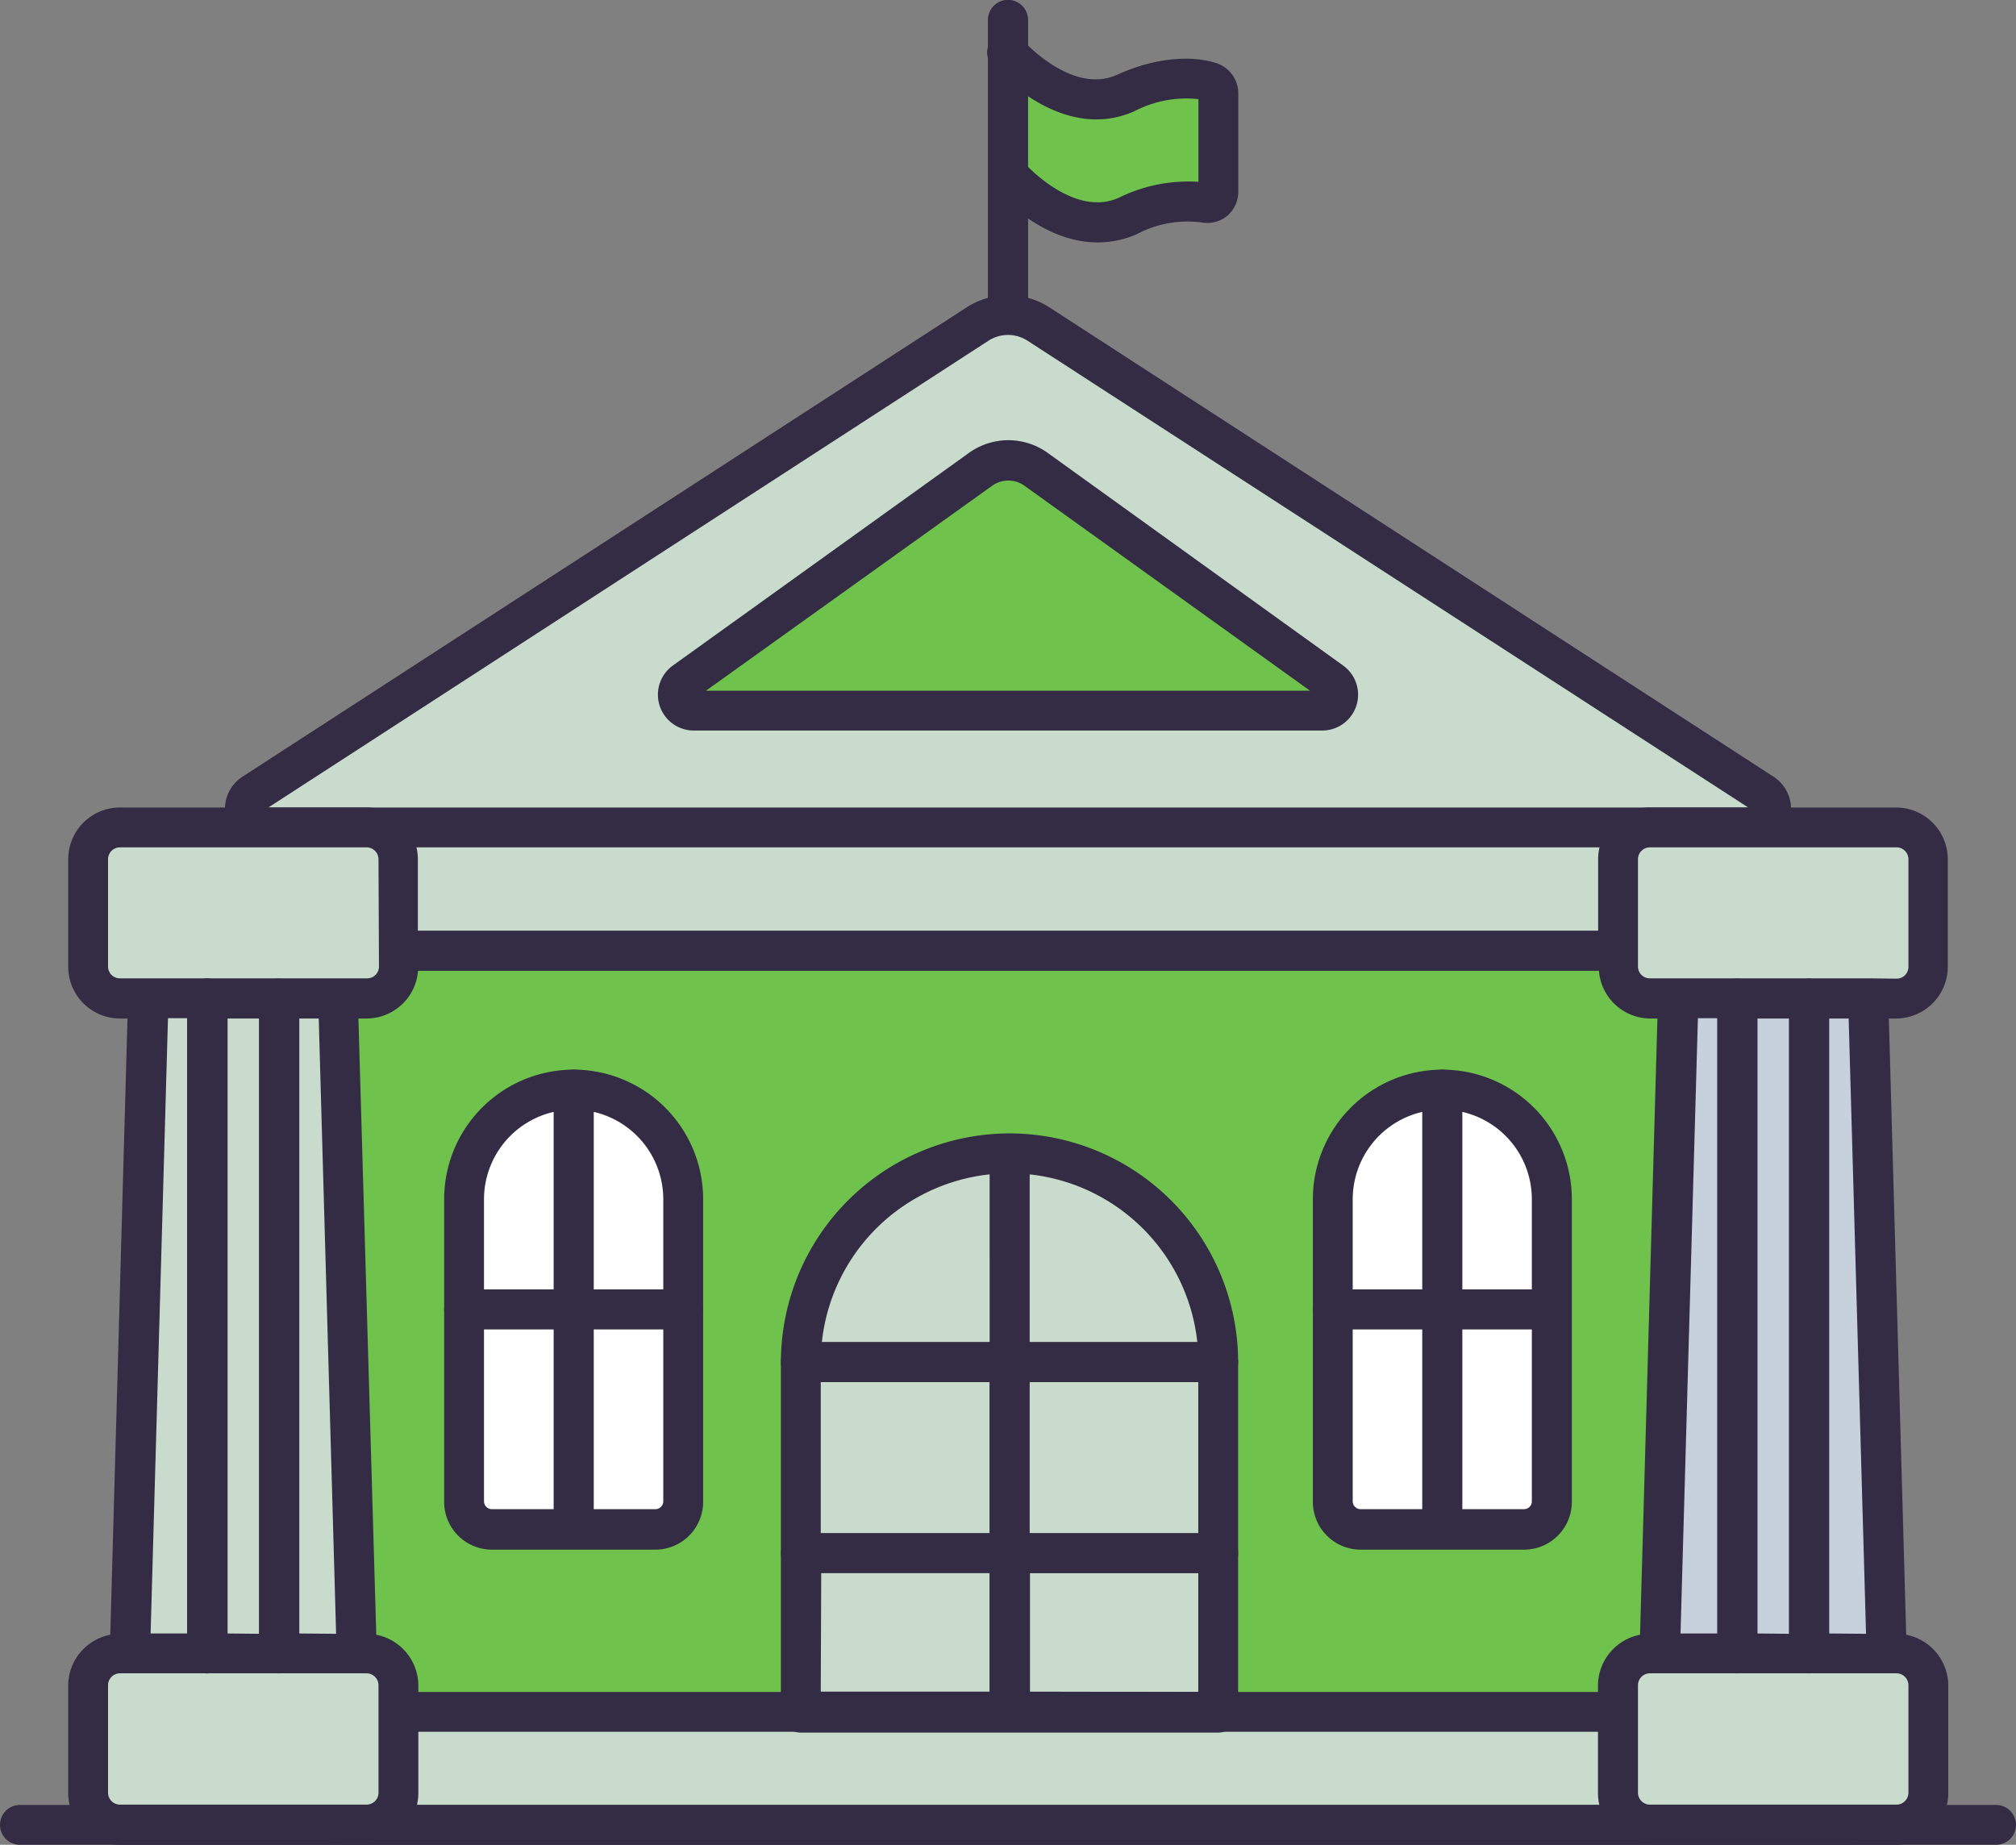
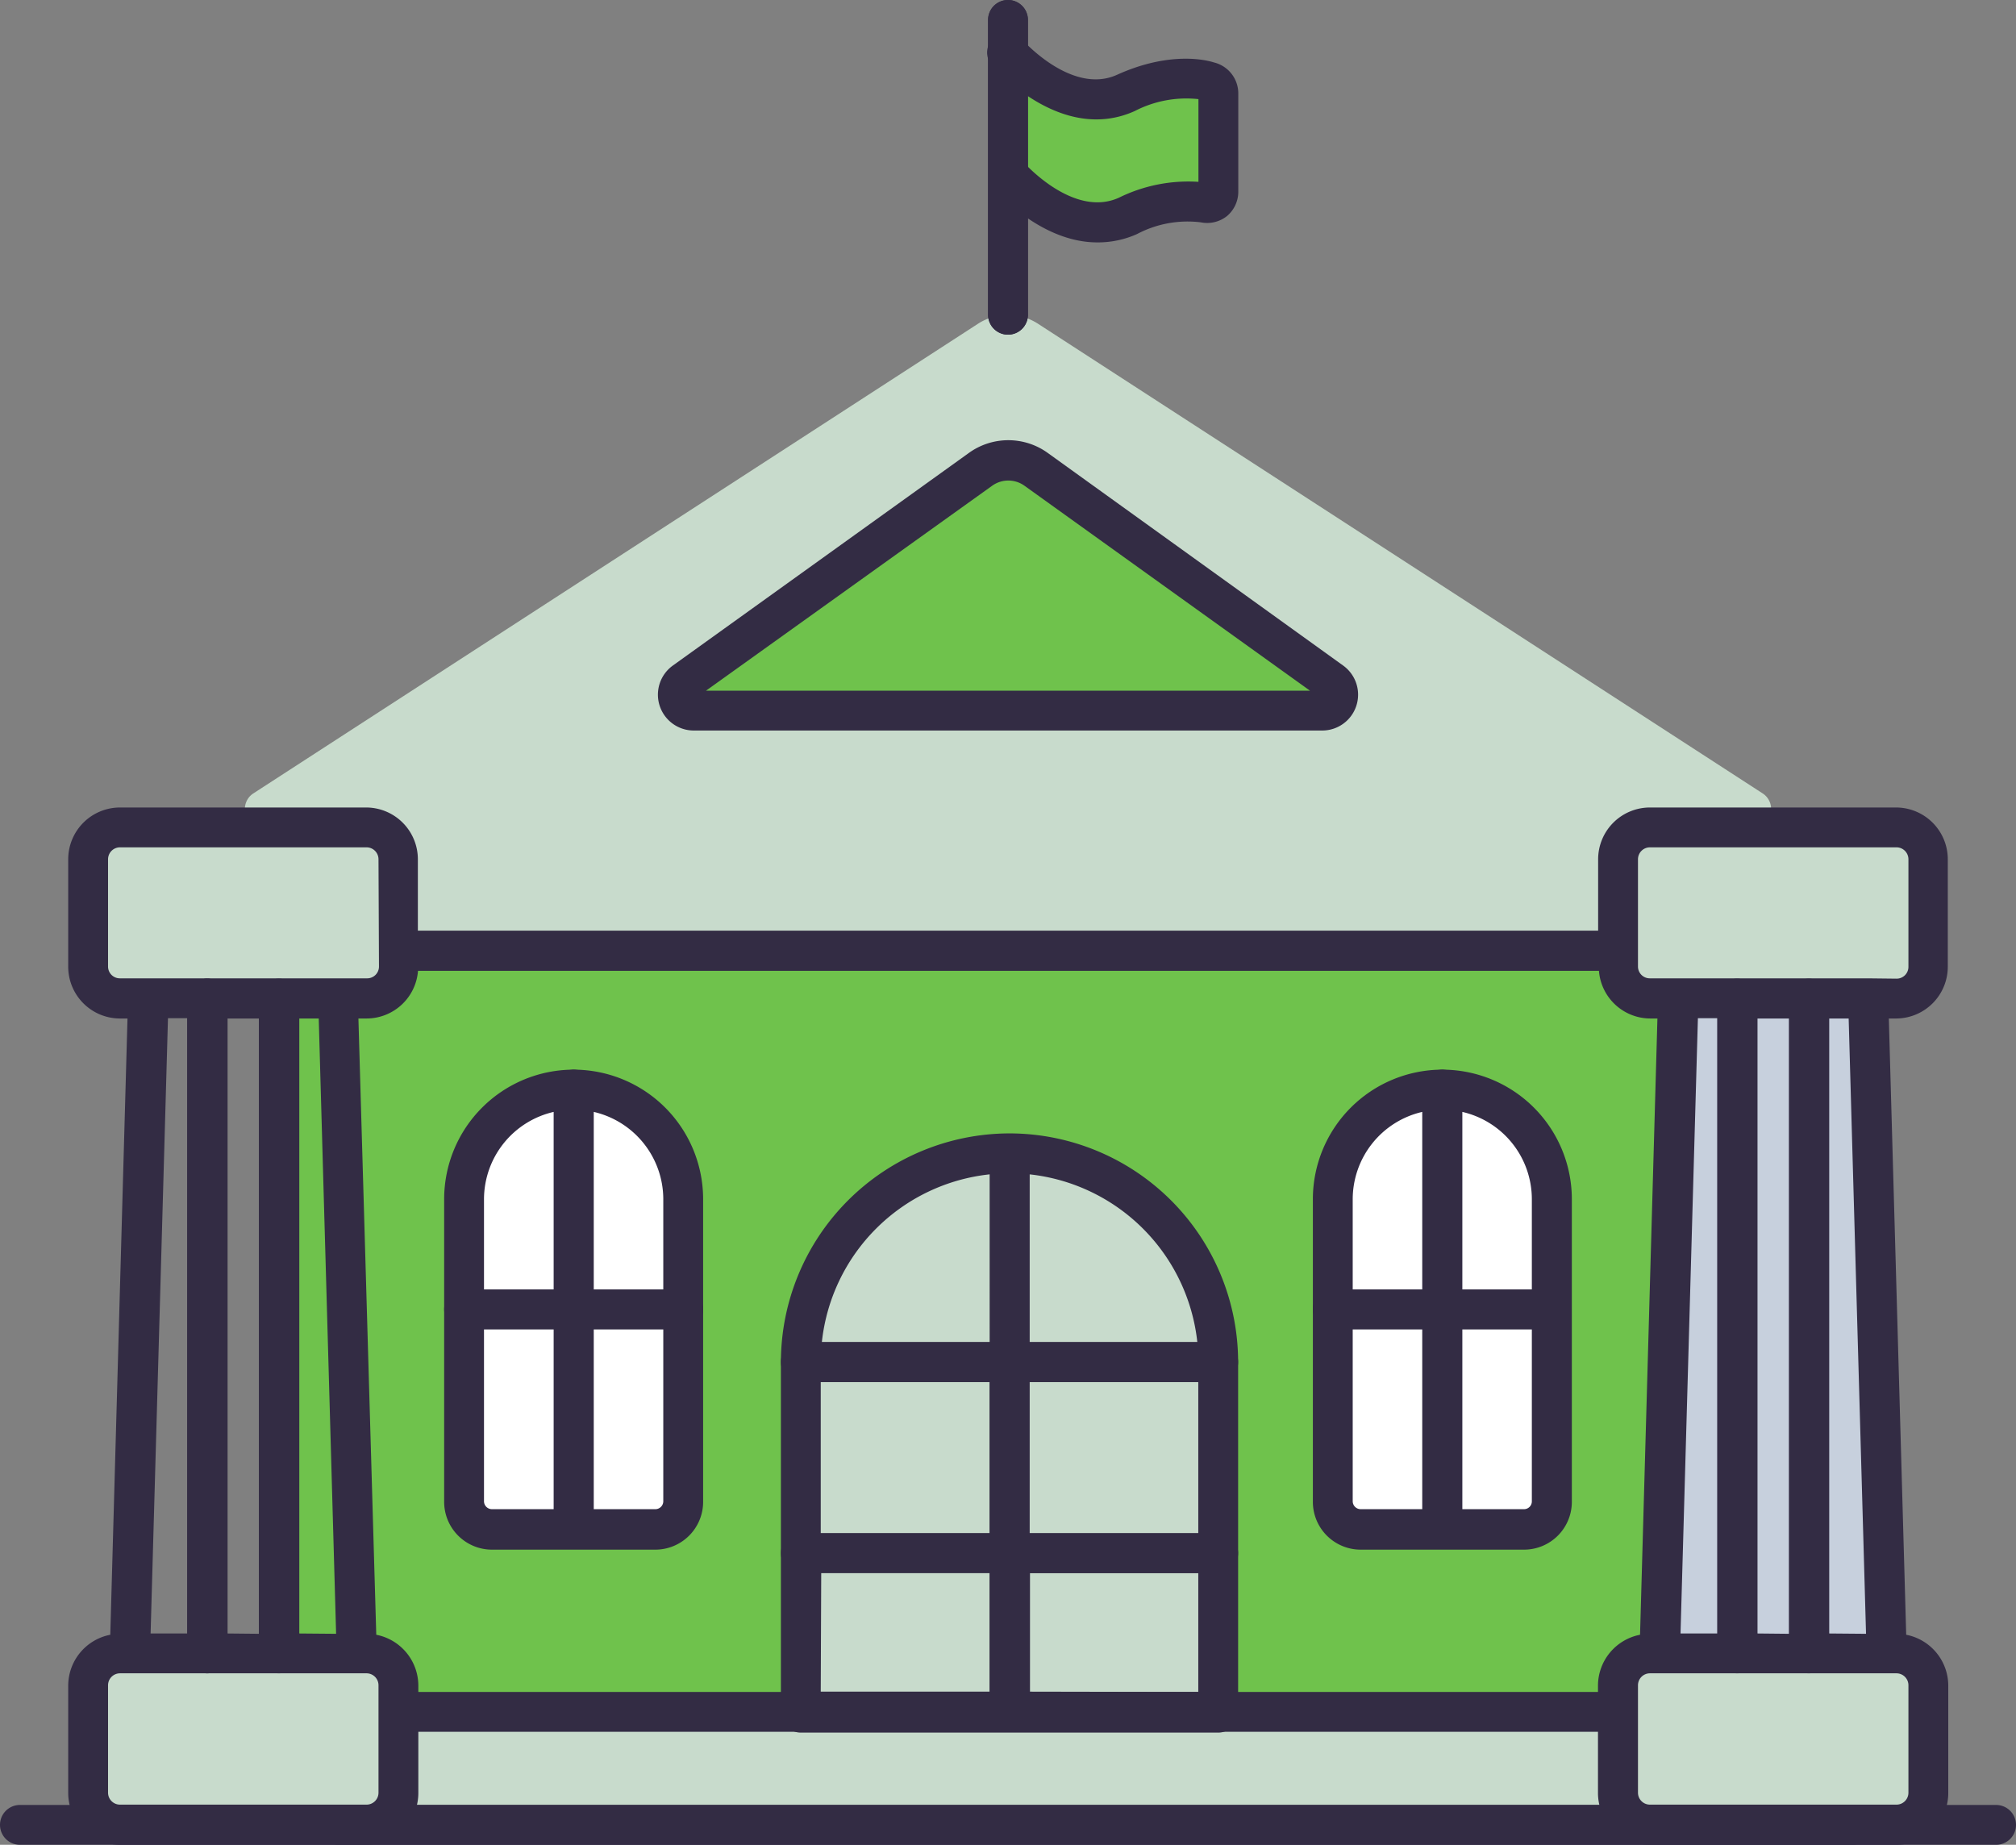
<svg xmlns="http://www.w3.org/2000/svg" viewBox="0 0 126.5 115.76">
  <rect x="0" y="0" width="126.5" height="115.76" fill="#808080" stroke="none" />
  <defs>
    <style>.cls-1{fill:#6fc24c;}.cls-2{fill:#c8dbcc;}.cls-3{fill:#332c44;}.cls-4{fill:#fff;}.cls-5{fill:#c7d0dd;}</style>
  </defs>
  <g id="Layer_2" data-name="Layer 2">
    <g id="LinealColor">
      <rect class="cls-1" x="17.5" y="50.18" width="91.49" height="60.79" />
      <rect class="cls-2" x="17.5" y="50.18" width="91.49" height="9.49" />
      <rect class="cls-2" x="17.1" y="107.42" width="95" height="7.09" />
      <path class="cls-3" d="M101.53,60.91H25a1.25,1.25,0,0,1,0-2.5h76.56a1.25,1.25,0,0,1,0,2.5Z" />
      <path class="cls-2" d="M15.89,49.79,61.36,20.32a3.47,3.47,0,0,1,3.78,0l45.47,29.47a1.16,1.16,0,0,1-.63,2.13H16.52A1.16,1.16,0,0,1,15.89,49.79Z" />
      <path class="cls-2" d="M76.44,107.42H50.25v-22a13.1,13.1,0,0,1,13.1-13.1h0a13.1,13.1,0,0,1,13.09,13.1Z" />
      <path class="cls-1" d="M75.94,5.12c-.8-.25-2.52-.49-5.2.71-3.83,1.72-7.49-2.58-7.49-2.58V11s3.66,4.3,7.49,2.59a7.87,7.87,0,0,1,4.82-.82.74.74,0,0,0,.89-.74V5.83A.73.73,0,0,0,75.94,5.12Z" />
      <path class="cls-3" d="M63.25,21A1.25,1.25,0,0,1,62,19.76V1.25a1.25,1.25,0,0,1,2.5,0V19.76A1.25,1.25,0,0,1,63.25,21Z" />
      <path class="cls-4" d="M41.12,96H30.87a1.74,1.74,0,0,1-1.74-1.74v-19A6.87,6.87,0,0,1,36,68.37h0a6.88,6.88,0,0,1,6.87,6.87v19A1.75,1.75,0,0,1,41.12,96Z" />
      <path class="cls-3" d="M36,97.2A1.24,1.24,0,0,1,34.75,96V68.37a1.25,1.25,0,0,1,2.5,0V96A1.25,1.25,0,0,1,36,97.2Z" />
      <path class="cls-3" d="M42.87,83.41H29.12a1.25,1.25,0,0,1,0-2.5H42.87a1.25,1.25,0,1,1,0,2.5Z" />
      <path class="cls-4" d="M85.38,68.37H95.63a1.74,1.74,0,0,1,1.74,1.74v19A6.87,6.87,0,0,1,90.5,96h0a6.87,6.87,0,0,1-6.87-6.87v-19a1.74,1.74,0,0,1,1.74-1.74Z" transform="translate(181.01 164.33) rotate(180)" />
      <path class="cls-3" d="M90.5,97.2A1.25,1.25,0,0,1,89.25,96V68.37a1.25,1.25,0,0,1,2.5,0V96A1.24,1.24,0,0,1,90.5,97.2Z" />
      <path class="cls-3" d="M97.37,83.41H83.63a1.25,1.25,0,0,1,0-2.5H97.37a1.25,1.25,0,0,1,0,2.5Z" />
      <path class="cls-3" d="M63.35,108.67a1.25,1.25,0,0,1-1.25-1.25v-35a1.25,1.25,0,1,1,2.5,0v35.05A1.25,1.25,0,0,1,63.35,108.67Z" />
      <path class="cls-3" d="M76.44,86.72H50.25a1.25,1.25,0,0,1,0-2.5H76.44a1.25,1.25,0,0,1,0,2.5Z" />
      <path class="cls-3" d="M76.44,98.71H50.25a1.25,1.25,0,1,1,0-2.5H76.44a1.25,1.25,0,0,1,0,2.5Z" />
      <path class="cls-3" d="M17.5,105a1.25,1.25,0,0,1-1.25-1.25V62.66a1.25,1.25,0,0,1,2.5,0v41.11A1.25,1.25,0,0,1,17.5,105Z" />
      <path class="cls-3" d="M17.5,105a1.25,1.25,0,0,1-1.25-1.25V62.66a1.25,1.25,0,0,1,2.5,0v41.11A1.25,1.25,0,0,1,17.5,105Z" />
      <path class="cls-3" d="M113.5,105a1.25,1.25,0,0,1-1.25-1.25V62.66a1.25,1.25,0,0,1,2.5,0v41.11A1.25,1.25,0,0,1,113.5,105Z" />
      <path class="cls-3" d="M109,105a1.25,1.25,0,0,1-1.25-1.25V62.66a1.25,1.25,0,0,1,2.5,0v41.11A1.25,1.25,0,0,1,109,105Z" />
      <path class="cls-3" d="M113.5,105a1.25,1.25,0,0,1-1.25-1.25V62.66a1.25,1.25,0,0,1,2.5,0v41.11A1.25,1.25,0,0,1,113.5,105Z" />
      <path class="cls-3" d="M109,105a1.25,1.25,0,0,1-1.25-1.25V62.66a1.25,1.25,0,0,1,2.5,0v41.11A1.25,1.25,0,0,1,109,105Z" />
      <path class="cls-1" d="M61.5,29.45,42.94,42.78a1,1,0,0,0,.58,1.81H83a1,1,0,0,0,.58-1.81L65,29.45A3,3,0,0,0,61.5,29.45Z" />
      <path class="cls-3" d="M125.25,115.76H1.25a1.25,1.25,0,0,1,0-2.5h124a1.25,1.25,0,0,1,0,2.5Z" />
      <path class="cls-3" d="M116.25,115.76h-95A1.25,1.25,0,0,1,20,114.51v-7.09a1.25,1.25,0,0,1,1.25-1.25h95a1.25,1.25,0,0,1,1.25,1.25v7.09A1.25,1.25,0,0,1,116.25,115.76Zm-93.75-2.5H115v-4.59H22.5Z" />
      <path class="cls-3" d="M83,45.84H43.52a2.25,2.25,0,0,1-1.31-4.07L60.77,28.44h0a4.23,4.23,0,0,1,5,0L84.29,41.77A2.25,2.25,0,0,1,83,45.84ZM44.3,43.34H82.2L64.27,30.47a1.74,1.74,0,0,0-2,0Z" />
-       <path class="cls-3" d="M110,53.17H16.52a2.41,2.41,0,0,1-1.31-4.43h0L60.68,19.27a4.8,4.8,0,0,1,5.14,0l45.47,29.47A2.41,2.41,0,0,1,110,53.17Zm-93.16-2.5h92.86L64.46,21.37a2.25,2.25,0,0,0-2.42,0Z" />
      <path class="cls-3" d="M68.85,15.21c-3.58,0-6.41-3.27-6.55-3.44a1.25,1.25,0,0,1,1.9-1.62h0s3.11,3.56,6,2.26a9.86,9.86,0,0,1,5-1V6.22a7.05,7.05,0,0,0-4,.75c-4.63,2.08-8.78-2.7-9-2.91a1.25,1.25,0,0,1,1.9-1.62s3.11,3.56,6,2.25,5.12-1.07,6.08-.77A2,2,0,0,1,77.7,5.83V12A2,2,0,0,1,77,13.55a2,2,0,0,1-1.66.4,6.79,6.79,0,0,0-4,.74A6,6,0,0,1,68.85,15.21Z" />
      <path class="cls-3" d="M63.25,21A1.25,1.25,0,0,1,62,19.76V1.25a1.25,1.25,0,0,1,2.5,0V19.76A1.25,1.25,0,0,1,63.25,21Z" />
      <path class="cls-3" d="M36,67.12a8.13,8.13,0,0,0-8.13,8.12v19a3,3,0,0,0,3,3H41.12a3,3,0,0,0,3-3v-19A8.13,8.13,0,0,0,36,67.12ZM34.75,94.7H30.87a.5.5,0,0,1-.5-.49V83.41h4.38Zm0-13.79H30.37V75.24a5.63,5.63,0,0,1,4.38-5.47Zm6.87,13.3a.5.5,0,0,1-.5.49H37.25V83.41h4.37Zm0-13.3H37.25V69.77a5.63,5.63,0,0,1,4.37,5.47Z" />
      <path class="cls-3" d="M90.5,67.12a8.13,8.13,0,0,0-8.12,8.12v19a3,3,0,0,0,3,3H95.63a3,3,0,0,0,3-3v-19A8.13,8.13,0,0,0,90.5,67.12ZM89.25,94.7H85.38a.5.5,0,0,1-.5-.49V83.41h4.37Zm0-13.79H84.88V75.24a5.63,5.63,0,0,1,4.37-5.47Zm6.87,13.3a.49.49,0,0,1-.49.49H91.75V83.41h4.37Zm0-13.3H91.75V69.77a5.62,5.62,0,0,1,4.37,5.47Z" />
      <rect class="cls-2" x="5.53" y="51.92" width="19.45" height="10.74" rx="2" />
      <rect class="cls-2" x="5.53" y="103.77" width="19.45" height="10.74" rx="2" />
-       <polygon class="cls-2" points="22.36 103.77 8.14 103.77 9.3 62.66 21.2 62.66 22.36 103.77" />
-       <path class="cls-3" d="M13,105a1.25,1.25,0,0,1-1.25-1.25V62.66a1.25,1.25,0,0,1,2.5,0v41.11A1.25,1.25,0,0,1,13,105Z" />
      <path class="cls-3" d="M13,105a1.25,1.25,0,0,1-1.25-1.25V62.66a1.25,1.25,0,0,1,2.5,0v41.11A1.25,1.25,0,0,1,13,105Z" />
      <path class="cls-3" d="M13,105a1.25,1.25,0,0,1-1.25-1.25V62.66a1.25,1.25,0,0,1,2.5,0v41.11A1.25,1.25,0,0,1,13,105Z" />
      <path class="cls-3" d="M17.5,105a1.25,1.25,0,0,1-1.25-1.25V62.66a1.25,1.25,0,0,1,2.5,0v41.11A1.25,1.25,0,0,1,17.5,105Z" />
      <rect class="cls-2" x="101.53" y="51.92" width="19.45" height="10.74" rx="2" transform="translate(222.5 114.58) rotate(180)" />
      <rect class="cls-2" x="101.53" y="103.77" width="19.45" height="10.74" rx="2" transform="translate(222.5 218.28) rotate(180)" />
      <polygon class="cls-5" points="104.14 103.77 118.36 103.77 117.2 62.66 105.3 62.66 104.14 103.77" />
      <path class="cls-3" d="M113.5,105a1.25,1.25,0,0,1-1.25-1.25V62.66a1.25,1.25,0,0,1,2.5,0v41.11A1.25,1.25,0,0,1,113.5,105Z" />
      <path class="cls-3" d="M109,105a1.25,1.25,0,0,1-1.25-1.25V62.66a1.25,1.25,0,0,1,2.5,0v41.11A1.25,1.25,0,0,1,109,105Z" />
      <path class="cls-3" d="M122.22,60.66V53.92A3.25,3.25,0,0,0,119,50.67H103.53a3.25,3.25,0,0,0-3.25,3.25v4.49H26.22V53.92A3.25,3.25,0,0,0,23,50.67H7.53a3.25,3.25,0,0,0-3.25,3.25v6.74a3.25,3.25,0,0,0,3.25,3.25H8L6.92,102.58a3.26,3.26,0,0,0-2.64,3.19v6.74a3.25,3.25,0,0,0,3.25,3.25H23a3.25,3.25,0,0,0,3.25-3.25v-6.74a3.26,3.26,0,0,0-2.64-3.19L22.49,63.91H23a3.24,3.24,0,0,0,3.23-3h74.1a3.24,3.24,0,0,0,3.23,3H104l-1.09,38.67a3.26,3.26,0,0,0-2.64,3.19v6.74a3.25,3.25,0,0,0,3.25,3.25H119a3.25,3.25,0,0,0,3.25-3.25v-6.74a3.26,3.26,0,0,0-2.64-3.19l-1.09-38.67H119A3.25,3.25,0,0,0,122.22,60.66ZM23,105a.75.75,0,0,1,.75.75v6.74a.75.75,0,0,1-.75.75H7.53a.75.75,0,0,1-.75-.75v-6.74a.75.75,0,0,1,.75-.75Zm-13.55-2.5,1.09-38.61h1.24v38.61Zm4.83,0V63.91h2v38.61Zm4.5,0V63.91H20l1.09,38.61Zm5-41.86a.74.74,0,0,1-.75.75H7.53a.74.74,0,0,1-.75-.75V53.92a.75.75,0,0,1,.75-.75H23a.75.75,0,0,1,.75.75ZM119,105a.75.75,0,0,1,.75.75v6.74a.75.75,0,0,1-.75.75H103.53a.75.75,0,0,1-.75-.75v-6.74a.75.75,0,0,1,.75-.75H119Zm-13.55-2.5,1.09-38.61h1.24v38.61Zm4.83,0V63.91h2v38.61Zm4.5,0V63.91H116l1.09,38.61Zm2.45-41.11H103.53a.74.74,0,0,1-.75-.75V53.92a.75.75,0,0,1,.75-.75H119a.75.75,0,0,1,.75.75v6.74a.74.74,0,0,1-.75.75Z" />
      <path class="cls-3" d="M63.35,71.12A14.37,14.37,0,0,0,49,85.47v22a1.25,1.25,0,0,0,1.25,1.25H76.44a1.25,1.25,0,0,0,1.25-1.25v-22A14.36,14.36,0,0,0,63.35,71.12ZM51.5,86.72H62.1v9.49H51.5Zm13.1,0H75.19v9.49H64.6Zm10.53-2.5H64.6V73.69A11.87,11.87,0,0,1,75.13,84.22Zm-13-10.53V84.22H51.57A11.85,11.85,0,0,1,62.1,73.69Zm-10.6,25H62.1v7.46H51.5Zm13.1,7.46V98.71H75.19v7.46Z" />
    </g>
  </g>
</svg>